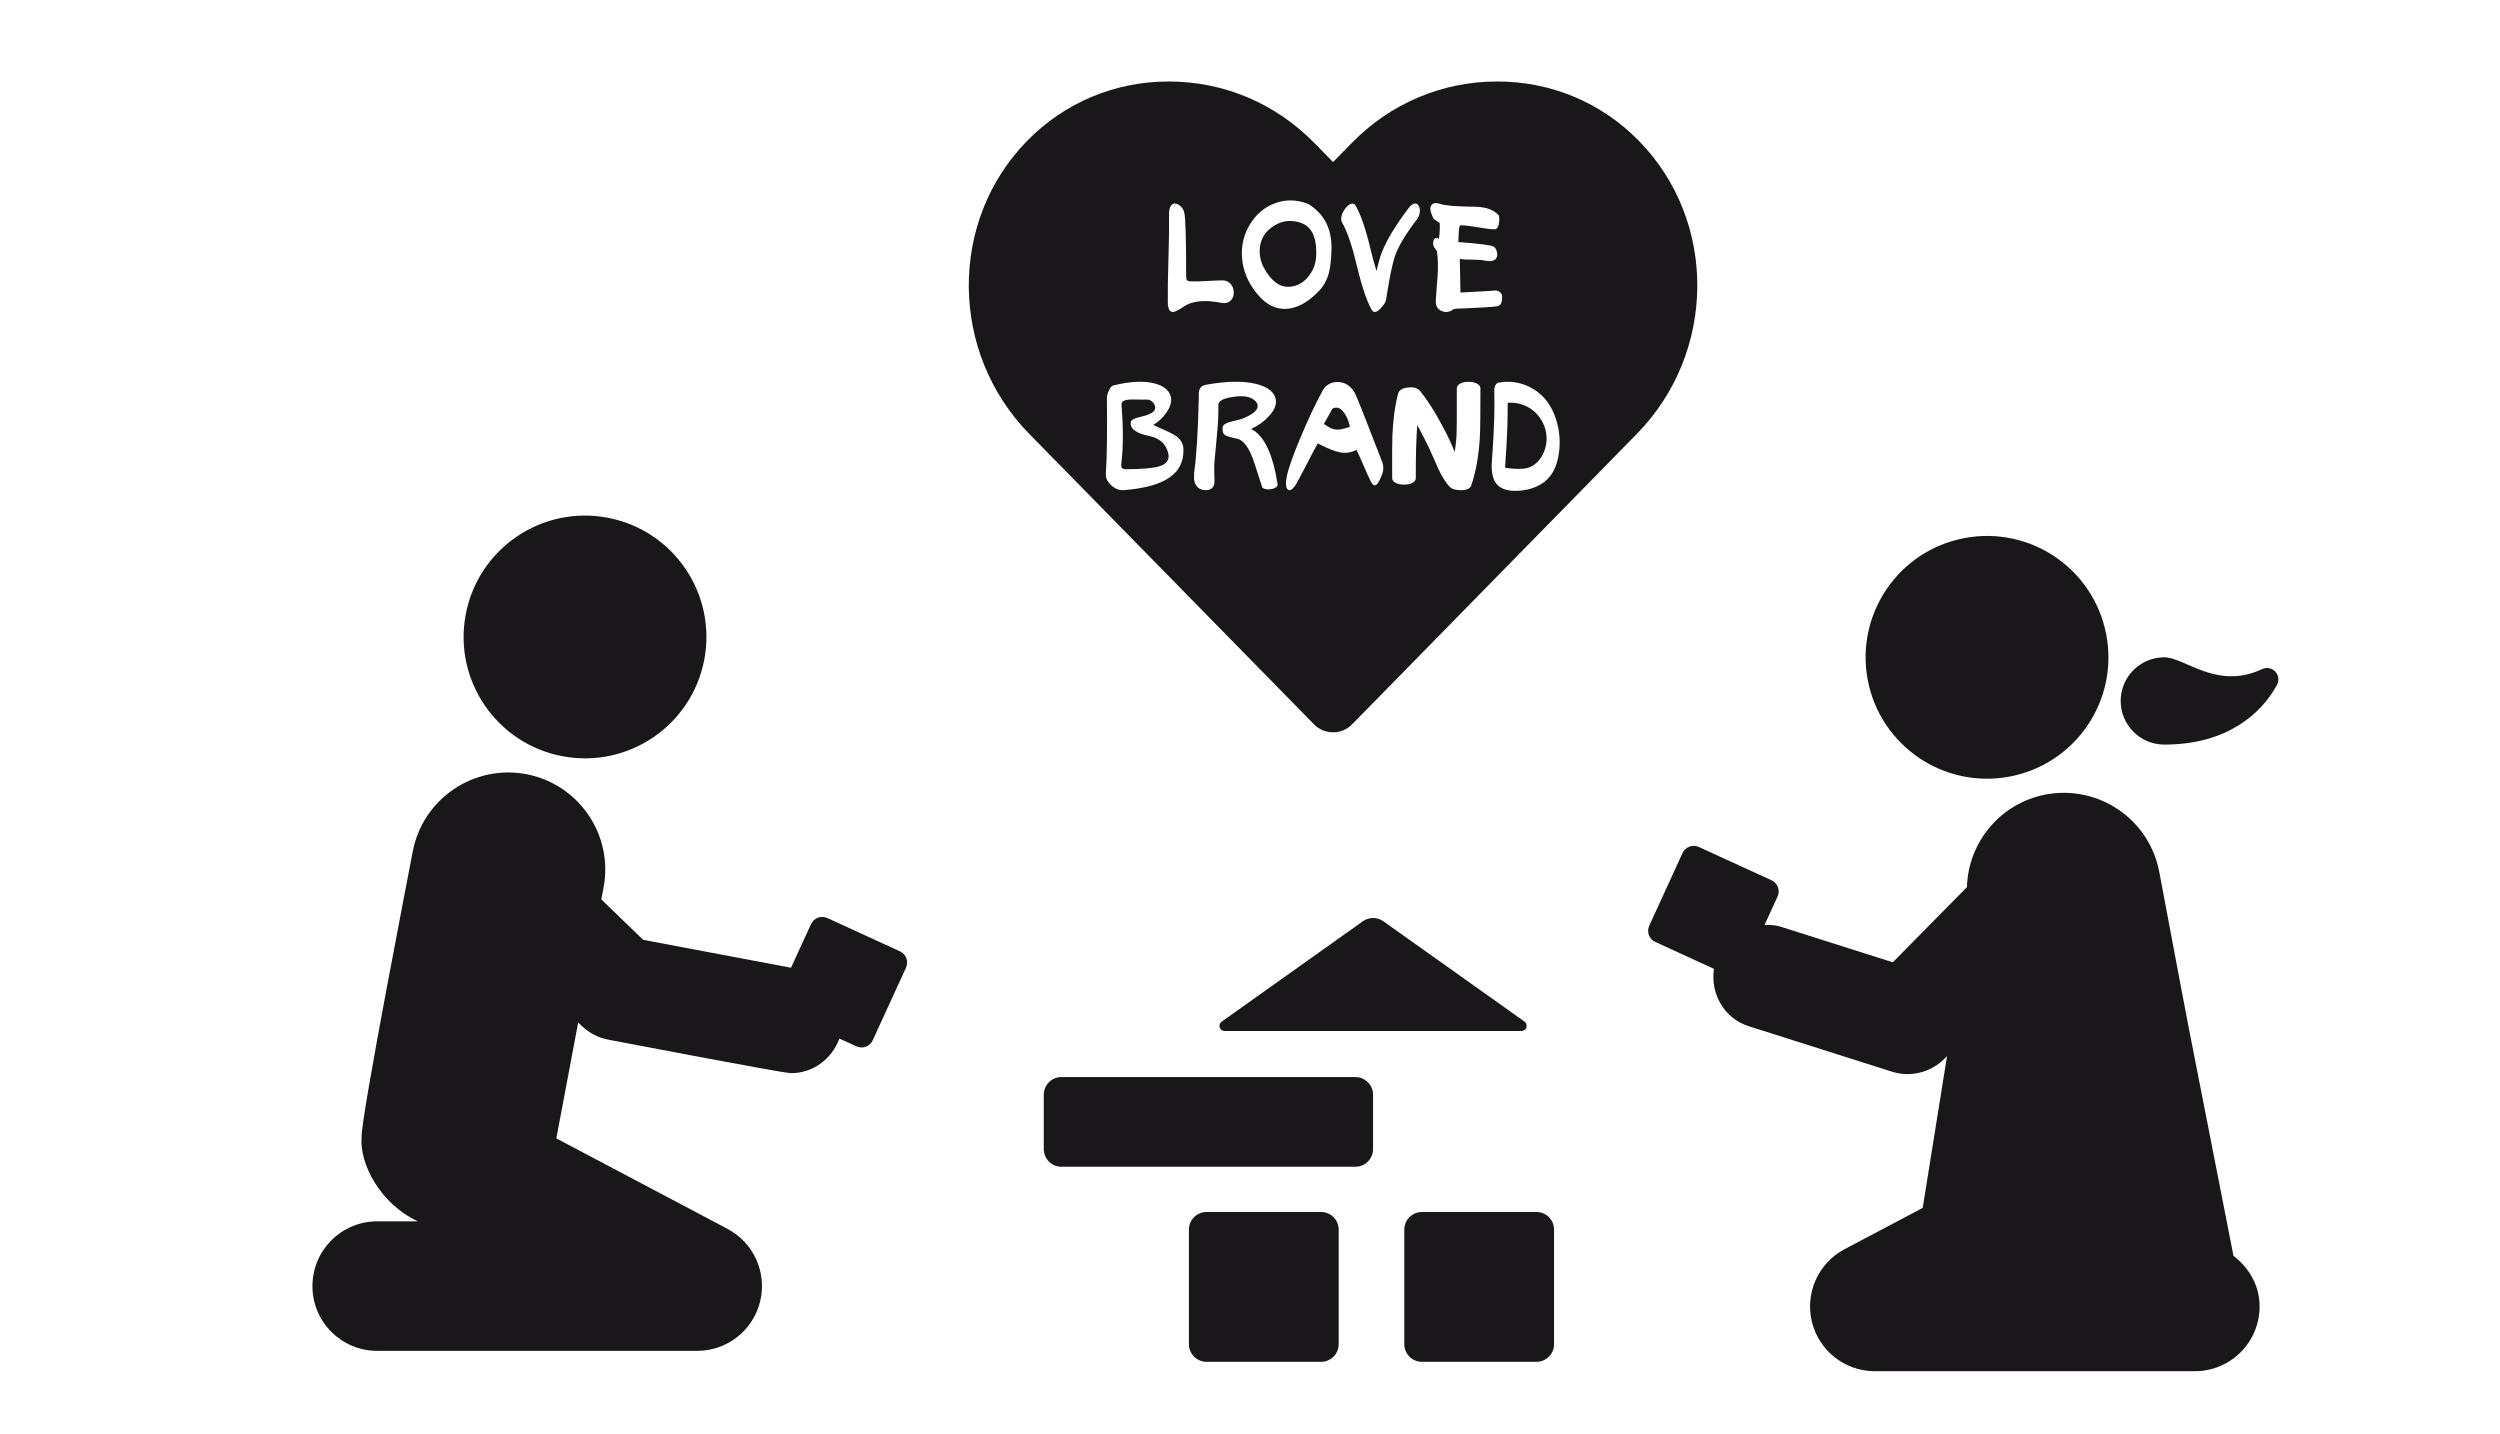
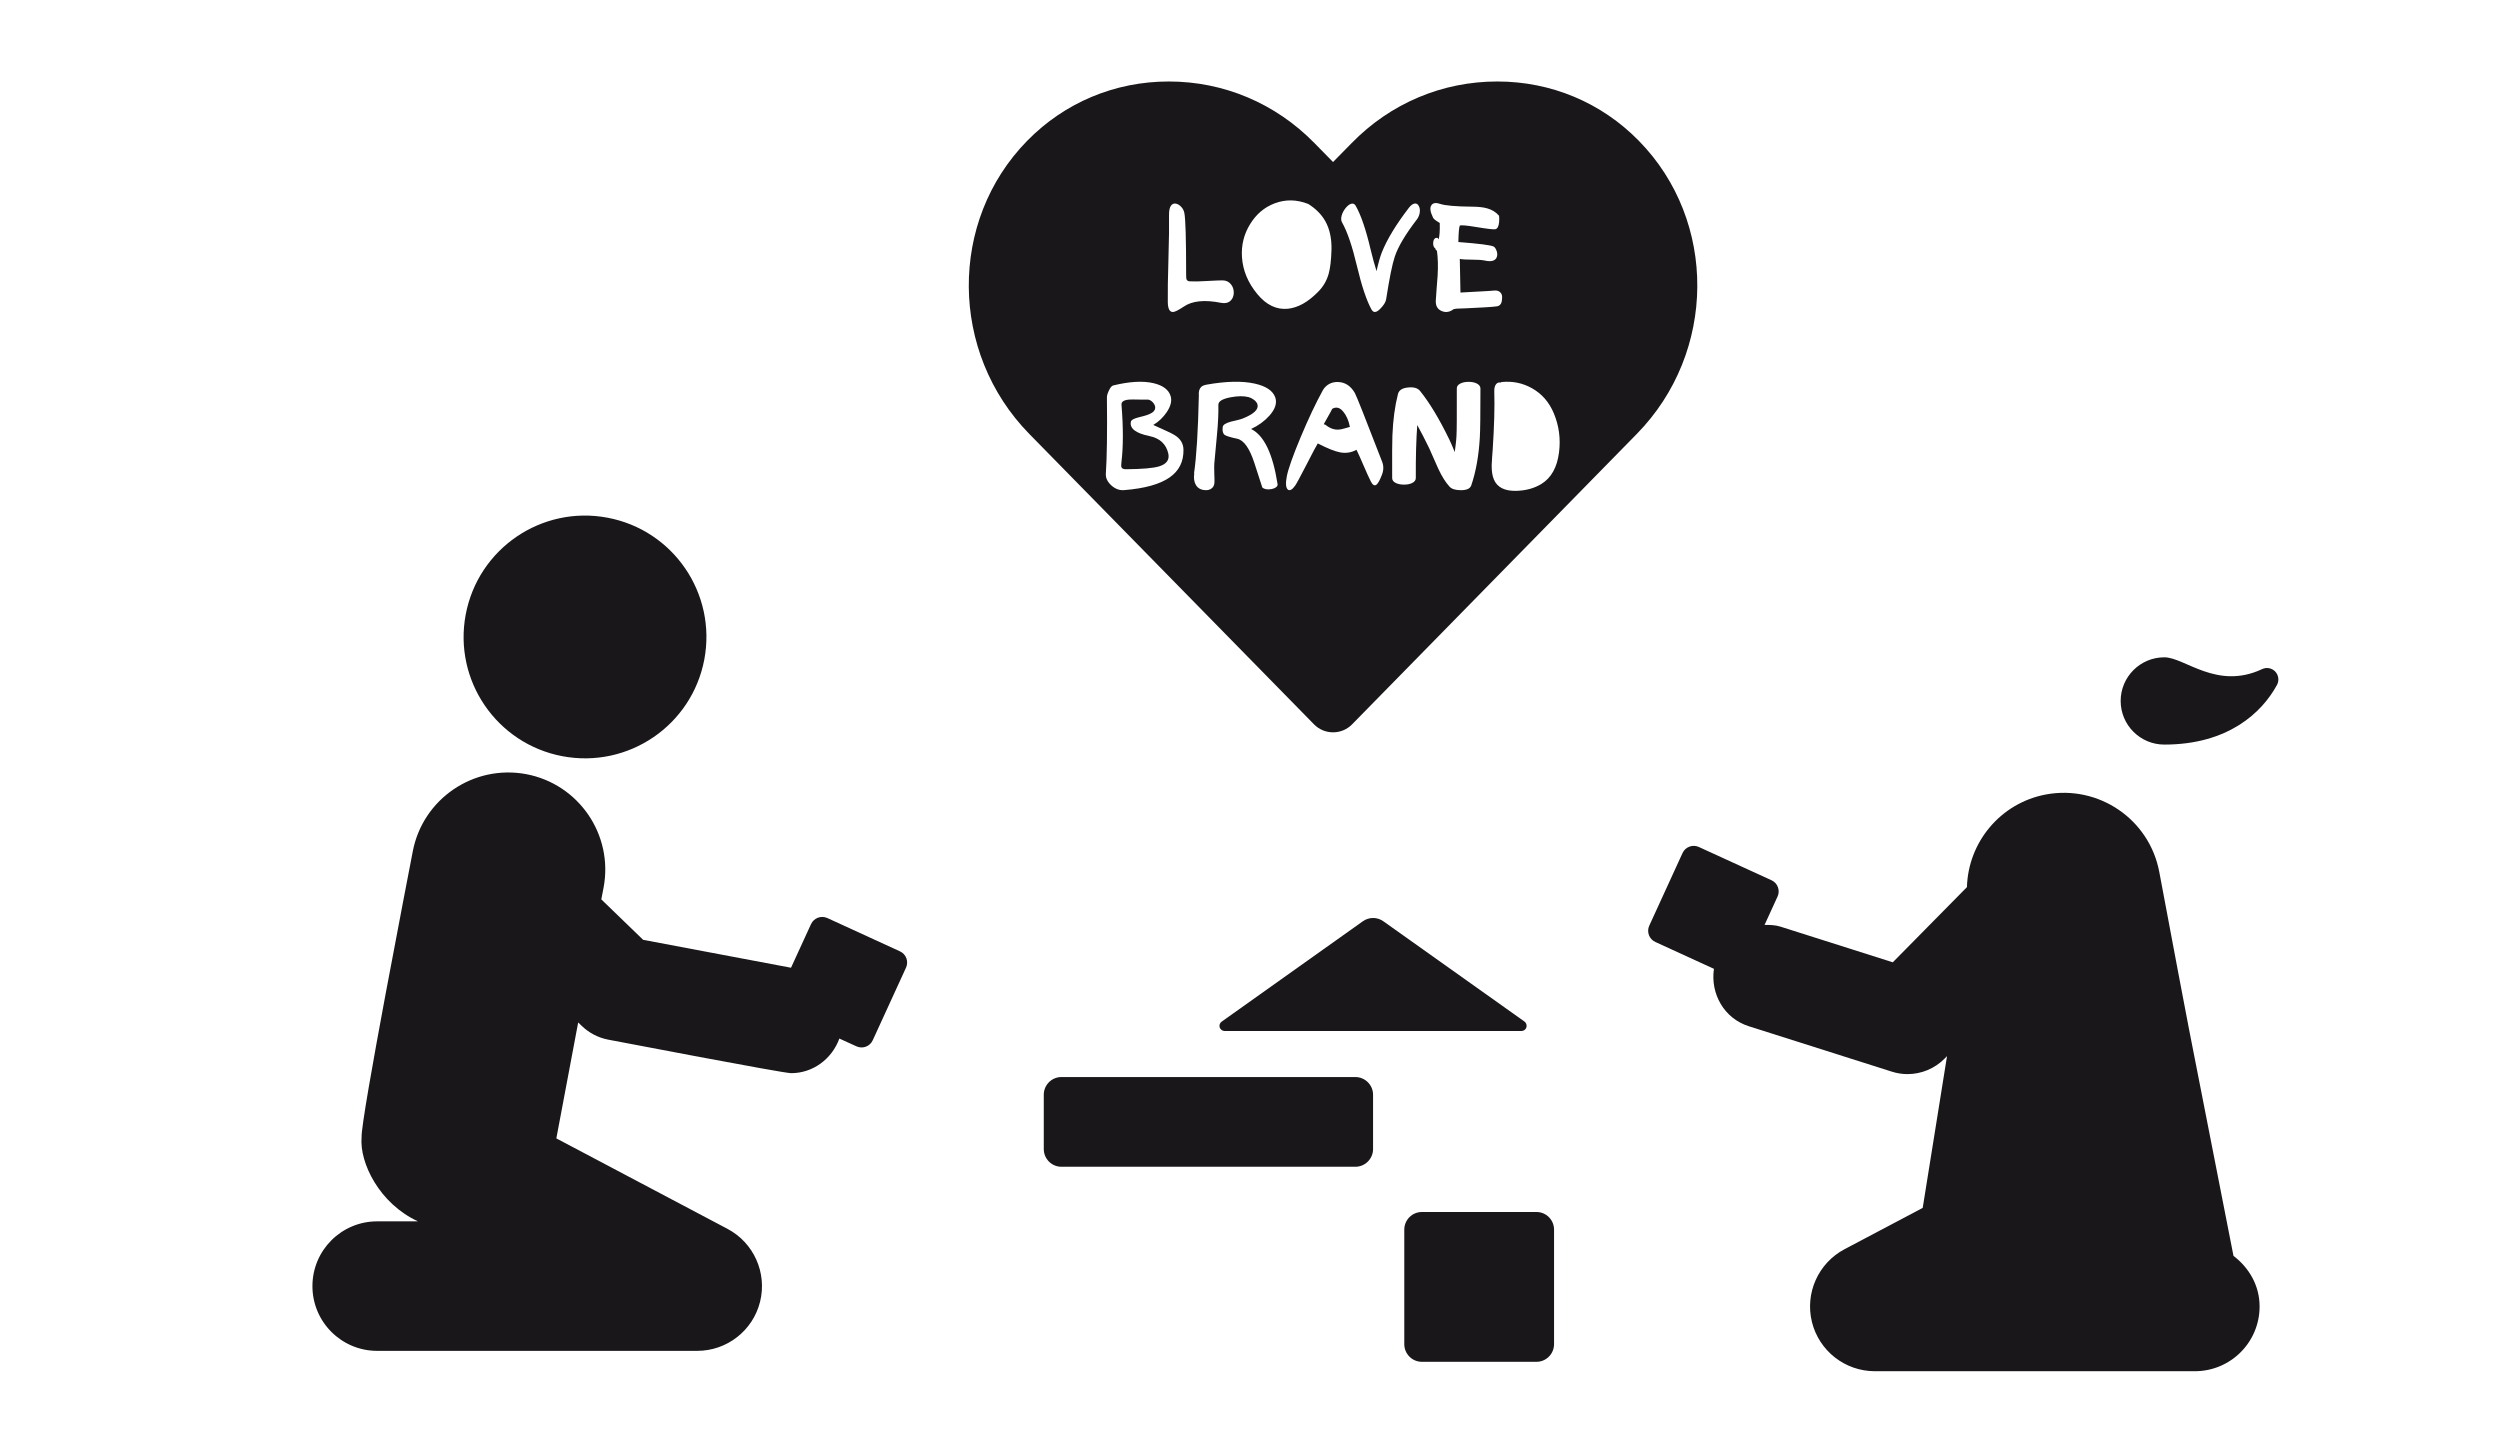
<svg xmlns="http://www.w3.org/2000/svg" version="1.0" id="Layer_1" width="143" height="82" viewBox="-18.729 -12.296 143 82" overflow="visible" enable-background="new -18.729 -12.296 143 82" xml:space="preserve">
  <path id="XMLID_119_" fill="#1A171B" d="M13.445,30.96c3.77,0.711,7.401-1.766,8.113-5.535c0.708-3.77-1.768-7.4-5.539-8.109  c-3.771-0.711-7.399,1.77-8.109,5.537C7.199,26.622,9.678,30.249,13.445,30.96z" />
  <path id="XMLID_118_" fill="#1A171B" d="M109.026,59.539c-3.172-16.162-2.197-11.1-4.244-21.959  c-0.566-3.016-3.469-4.992-6.486-4.432c-2.613,0.492-4.447,2.744-4.516,5.299l-4.242,4.301l-6.428-2.041  c-0.303-0.096-0.607-0.098-0.906-0.098l0.742-1.621c0.08-0.17,0.086-0.363,0.021-0.539s-0.195-0.318-0.367-0.395l-4.154-1.902  c-0.354-0.162-0.771-0.008-0.934,0.346L75.61,40.65c-0.08,0.17-0.086,0.365-0.021,0.541c0.064,0.174,0.197,0.316,0.369,0.395  l3.35,1.535c-0.209,1.424,0.578,2.834,1.992,3.283L89.477,49c0.297,0.096,0.602,0.143,0.902,0.143c0.789,0,1.561-0.314,2.129-0.893  l0.133-0.137l-1.391,8.682l-4.471,2.363c-1.504,0.795-2.273,2.514-1.865,4.166c0.41,1.652,1.895,2.813,3.596,2.813h18.307  c2.045,0,3.703-1.658,3.703-3.703C110.52,61.232,109.913,60.215,109.026,59.539z" />
-   <path id="XMLID_117_" fill="#1A171B" d="M96.219,32.125c3.764-0.711,6.246-4.338,5.533-8.107c-0.709-3.768-4.338-6.248-8.109-5.537  c-3.77,0.709-6.248,4.34-5.539,8.109C88.817,30.359,92.448,32.836,96.219,32.125z" />
  <path id="XMLID_116_" fill="#1A171B" d="M111.417,26.119c-0.191-0.203-0.498-0.264-0.754-0.141c-2.588,1.215-4.42-0.676-5.594-0.676  c-1.377,0-2.496,1.119-2.496,2.496c0,1.379,1.119,2.496,2.496,2.496c3.643,0,5.584-1.822,6.447-3.416  C111.649,26.631,111.608,26.324,111.417,26.119z" />
-   <path id="XMLID_115_" fill="#1A171B" d="M56.836,57.03h-6.552c-0.556,0-1.007,0.45-1.007,1.01v6.549  c0,0.558,0.451,1.011,1.007,1.011h6.552c0.558,0,1.008-0.453,1.008-1.011V58.04C57.844,57.48,57.394,57.03,56.836,57.03z" />
  <path id="XMLID_114_" fill="#1A171B" d="M69.155,57.03h-6.551c-0.555,0-1.008,0.45-1.008,1.01v6.549c0,0.558,0.45,1.011,1.008,1.011  h6.551c0.558,0,1.008-0.453,1.008-1.011V58.04C70.163,57.48,69.712,57.03,69.155,57.03z" />
  <path id="XMLID_113_" fill="#1A171B" d="M30.259,47.554c0.353,0.162,0.771,0.01,0.933-0.348l1.903-4.152  c0.079-0.17,0.084-0.363,0.021-0.539c-0.064-0.174-0.195-0.316-0.369-0.395l-4.151-1.904c-0.354-0.16-0.771-0.008-0.935,0.348  l-1.144,2.494l-8.458-1.596l-2.393-2.314l0.13-0.676c0.569-3.014-1.416-5.92-4.43-6.488c-3.008-0.561-5.917,1.416-6.487,4.432  c-0.201,1.064-2.97,15.254-2.925,16.336c-0.128,1.469,1.027,3.803,3.225,4.813H2.846c-2.047,0-3.704,1.658-3.704,3.705  c0,2.045,1.657,3.703,3.704,3.703h18.305c1.703,0,3.187-1.16,3.597-2.811c0.409-1.654-0.361-3.373-1.865-4.168l-9.789-5.174  l1.249-6.631l0.199,0.191c0.419,0.408,0.951,0.684,1.526,0.793c0.462,0.086,9.986,1.916,10.456,1.916  c1.245,0,2.331-0.807,2.759-1.98L30.259,47.554z" />
  <path id="XMLID_112_" fill="#1A171B" d="M58.799,49.311H41.983c-0.556,0-1.008,0.453-1.008,1.01v3.111  c0,0.557,0.452,1.011,1.008,1.011h16.816c0.554,0,1.011-0.454,1.011-1.011v-3.111C59.81,49.765,59.353,49.311,58.799,49.311z" />
  <path id="XMLID_111_" fill="#1A171B" d="M68.301,46.677c0.123,0,0.243-0.084,0.28-0.204c0.036-0.124-0.006-0.258-0.106-0.334  l-8.077-5.739c-0.351-0.249-0.82-0.249-1.171,0l-8.073,5.739c-0.112,0.076-0.154,0.21-0.117,0.334  c0.042,0.12,0.158,0.204,0.282,0.204H68.301z" />
-   <path fill="#1A171B" d="M54.828,4.103c0.479,0.039,0.888-0.134,1.228-0.518c0.317-0.357,0.485-0.782,0.502-1.277  c0.027-0.727-0.112-1.25-0.419-1.571c-0.199-0.205-0.488-0.332-0.867-0.381c-0.426-0.056-0.836,0.055-1.231,0.332  c-0.459,0.321-0.698,0.764-0.717,1.331c-0.017,0.456,0.138,0.91,0.464,1.36C54.113,3.831,54.459,4.073,54.828,4.103z" />
  <path fill="#1A171B" d="M75.015-4.239c-2.143-2.192-5.023-3.396-8.1-3.396c-3.147,0-6.106,1.247-8.33,3.524l-1.064,1.083  l-1.063-1.083c-2.23-2.278-5.189-3.524-8.336-3.524c-3.077,0-5.956,1.205-8.099,3.396c-4.497,4.587-4.443,12.105,0.122,16.762  l16.29,16.616c0.3,0.304,0.693,0.454,1.089,0.454c0.39,0,0.784-0.15,1.084-0.454l16.29-16.616  C79.463,7.867,79.517,0.348,75.015-4.239z M52.78,0.52c0.348-0.566,0.813-0.96,1.396-1.182c0.625-0.238,1.268-0.227,1.929,0.033  c0.434,0.273,0.759,0.603,0.975,0.987c0.251,0.451,0.368,0.997,0.352,1.638c-0.017,0.589-0.071,1.049-0.165,1.381  c-0.116,0.401-0.321,0.745-0.614,1.033c-0.566,0.575-1.138,0.893-1.712,0.954c-0.652,0.066-1.237-0.214-1.754-0.842  c-0.533-0.646-0.825-1.349-0.875-2.106C52.266,1.73,52.422,1.098,52.78,0.52z M48.174,15.013c-0.558,0.39-1.426,0.632-2.604,0.726  c-0.268,0.022-0.514-0.07-0.738-0.277c-0.221-0.205-0.323-0.426-0.307-0.664c0.063-0.926,0.084-2.369,0.062-4.329  c-0.008-0.111,0.029-0.251,0.112-0.423c0.083-0.177,0.166-0.275,0.249-0.294c0.935-0.229,1.704-0.272,2.31-0.129  c0.542,0.13,0.867,0.378,0.975,0.743c0.08,0.268,0.005,0.572-0.224,0.912c-0.205,0.304-0.462,0.549-0.771,0.734  c0.13,0.063,0.353,0.165,0.667,0.303c0.249,0.11,0.43,0.2,0.543,0.27c0.34,0.205,0.513,0.485,0.518,0.842  C48.979,14.105,48.715,14.635,48.174,15.013z M48.376,5.55c-0.199,0.011-0.301-0.177-0.307-0.564  c-0.008-0.547,0.004-1.379,0.037-2.496c0.033-1.098,0.044-1.923,0.033-2.476c-0.005-0.249,0.032-0.431,0.112-0.547  c0.069-0.097,0.162-0.135,0.278-0.116c0.104,0.02,0.206,0.079,0.302,0.178c0.097,0.105,0.158,0.221,0.183,0.349  c0.069,0.32,0.104,1.486,0.104,3.495c0,0.161,0.005,0.259,0.017,0.295c0.025,0.08,0.09,0.123,0.195,0.128  c0.241,0.014,0.555,0.008,0.941-0.017c0.462-0.025,0.77-0.038,0.925-0.038c0.205,0,0.368,0.076,0.489,0.229  c0.108,0.135,0.16,0.297,0.158,0.485c-0.006,0.188-0.066,0.337-0.183,0.448c-0.133,0.125-0.31,0.166-0.531,0.125  c-0.954-0.191-1.672-0.118-2.156,0.22C48.683,5.441,48.484,5.541,48.376,5.55z M54.262,15.573c-0.059,0.047-0.14,0.082-0.245,0.104  c-0.24,0.047-0.421,0.017-0.543-0.091c0.003,0.003-0.147-0.463-0.452-1.397c-0.274-0.843-0.601-1.306-0.983-1.389  c-0.393-0.083-0.632-0.156-0.717-0.22c-0.102-0.075-0.14-0.226-0.112-0.452c0.017-0.122,0.17-0.223,0.46-0.303  c0.044-0.014,0.166-0.043,0.365-0.087c0.144-0.036,0.247-0.066,0.311-0.091c0.644-0.257,0.928-0.525,0.854-0.805  c-0.028-0.102-0.1-0.195-0.216-0.278c-0.097-0.072-0.195-0.12-0.294-0.145c-0.271-0.072-0.618-0.068-1.041,0.012  c-0.462,0.089-0.691,0.232-0.688,0.432c0.011,0.476-0.015,1.045-0.079,1.708c-0.097,0.998-0.148,1.548-0.153,1.65  c-0.008,0.097-0.008,0.288,0,0.572c0.011,0.288,0.014,0.462,0.008,0.522c-0.011,0.174-0.087,0.297-0.229,0.369  c-0.069,0.036-0.138,0.056-0.207,0.058c-0.296,0.008-0.504-0.091-0.626-0.298c-0.103-0.174-0.133-0.399-0.091-0.676l-0.017,0.033  c0.141-0.948,0.233-2.435,0.278-4.461c-0.02-0.232,0.025-0.399,0.133-0.502c0.066-0.063,0.171-0.108,0.315-0.133  c1.12-0.199,2.037-0.218,2.753-0.058c0.639,0.144,1.026,0.402,1.165,0.775c0.119,0.329,0.007,0.684-0.336,1.065  c-0.279,0.31-0.626,0.562-1.041,0.755c0.735,0.359,1.24,1.408,1.513,3.147C54.36,15.46,54.332,15.52,54.262,15.573z M60.318,14.86  c-0.116,0.301-0.219,0.489-0.308,0.564c-0.113,0.091-0.224,0.029-0.331-0.187c-0.103-0.202-0.239-0.503-0.411-0.904  c-0.18-0.417-0.314-0.718-0.406-0.9c-0.29,0.158-0.599,0.208-0.925,0.149c-0.304-0.055-0.733-0.227-1.289-0.514  c-0.063,0.091-0.275,0.489-0.635,1.194c-0.362,0.702-0.582,1.109-0.659,1.219c-0.083,0.119-0.162,0.198-0.236,0.236  c-0.074,0.036-0.137,0.032-0.187-0.013c-0.113-0.107-0.131-0.36-0.054-0.759c0.083-0.425,0.346-1.167,0.788-2.227  c0.447-1.067,0.873-1.967,1.276-2.699c0.086-0.149,0.206-0.267,0.361-0.353c0.151-0.08,0.317-0.117,0.497-0.112  c0.412,0.011,0.735,0.222,0.971,0.634c0.08,0.136,0.599,1.441,1.555,3.918C60.422,14.347,60.42,14.597,60.318,14.86z M60.221,5.367  C60,5.594,59.834,5.609,59.724,5.413c-0.285-0.514-0.564-1.348-0.838-2.5c-0.269-1.136-0.552-1.965-0.85-2.488  c-0.059-0.103-0.065-0.234-0.021-0.394c0.042-0.149,0.115-0.289,0.22-0.419c0.105-0.133,0.209-0.215,0.312-0.249  c0.116-0.036,0.206,0.001,0.27,0.112C59.117,0,59.402,0.832,59.669,1.971c0.113,0.473,0.227,0.878,0.34,1.243  c0.104-0.467,0.205-0.829,0.304-1.077c0.298-0.744,0.813-1.591,1.542-2.542c0.119-0.155,0.234-0.237,0.345-0.249  c0.094-0.011,0.168,0.035,0.224,0.137c0.056,0.097,0.074,0.216,0.059,0.356c-0.018,0.152-0.071,0.289-0.162,0.411  c-0.661,0.86-1.084,1.571-1.269,2.136c-0.145,0.431-0.309,1.244-0.494,2.438C60.533,4.984,60.42,5.165,60.221,5.367z M65.917,12.728  c-0.061,1.053-0.225,1.965-0.489,2.737c-0.063,0.186-0.26,0.278-0.589,0.278c-0.31,0-0.525-0.065-0.647-0.195  c-0.229-0.246-0.447-0.593-0.655-1.041c-0.052-0.11-0.138-0.304-0.257-0.58c-0.104-0.249-0.19-0.442-0.257-0.581  c-0.243-0.504-0.468-0.935-0.685-1.33c-0.061,0.821-0.089,1.83-0.083,3.035c0,0.116-0.07,0.21-0.211,0.282  c-0.125,0.061-0.278,0.091-0.46,0.091c-0.186,0-0.342-0.03-0.469-0.091c-0.142-0.069-0.212-0.163-0.212-0.282  c-0.006-1.288-0.001-2.097,0.013-2.426c0.036-0.904,0.143-1.699,0.319-2.384c0.055-0.218,0.249-0.343,0.58-0.373  c0.321-0.033,0.548,0.032,0.681,0.195c0.547,0.677,1.106,1.606,1.679,2.787c0.069,0.144,0.156,0.344,0.262,0.601  c0.019,0.045,0.029,0.07,0.046,0.111c0.037-0.302,0.082-0.595,0.099-0.928c0.018-0.296,0.022-1.201,0.018-2.716  c0-0.116,0.068-0.209,0.207-0.278c0.127-0.063,0.281-0.095,0.464-0.095c0.186,0,0.341,0.031,0.465,0.091  c0.141,0.072,0.213,0.166,0.216,0.282C65.953,11.371,65.942,12.309,65.917,12.728z M64.584,5.359  c-0.05,0.008-0.104,0.018-0.165,0.029c-0.225,0.171-0.452,0.207-0.685,0.107c-0.238-0.102-0.35-0.3-0.336-0.593  c0.009-0.185,0.024-0.424,0.05-0.717c0.027-0.351,0.046-0.583,0.054-0.697c0.033-0.547,0.021-1.025-0.037-1.435  c-0.11-0.103-0.13-0.146-0.058-0.133c-0.056-0.011-0.099-0.051-0.129-0.12c-0.027-0.066-0.037-0.141-0.029-0.224  c0.006-0.086,0.029-0.154,0.07-0.204c0.045-0.055,0.103-0.075,0.175-0.058c0.035,0.009,0.047,0.02,0.033,0.033  c-0.015,0.017-0.003,0.029,0.033,0.038c0.055-0.166,0.077-0.474,0.065-0.925c0.015,0.008-0.055-0.036-0.207-0.133  c-0.088-0.055-0.149-0.117-0.183-0.187c-0.16-0.329-0.188-0.564-0.083-0.705c0.095-0.127,0.256-0.151,0.485-0.071  c0.29,0.1,0.909,0.153,1.858,0.162c0.354,0.003,0.634,0.035,0.842,0.096c0.278,0.077,0.506,0.218,0.68,0.423  c0.014,0.116,0.015,0.233,0.004,0.353C67,0.643,66.93,0.781,66.812,0.814c-0.086,0.025-0.454-0.017-1.104-0.125  c-0.605-0.1-0.919-0.123-0.941-0.07c-0.041,0.105-0.067,0.415-0.078,0.929c1.183,0.091,1.854,0.177,2.015,0.257  c0.061,0.031,0.113,0.1,0.157,0.208c0.047,0.111,0.063,0.217,0.046,0.319c-0.02,0.122-0.08,0.208-0.183,0.261  c-0.118,0.061-0.289,0.066-0.51,0.017c-0.166-0.036-0.413-0.054-0.742-0.054c-0.334,0-0.568-0.014-0.701-0.042  c0,0.005,0.013,0.647,0.038,1.924c0.154-0.008,0.403-0.022,0.746-0.042c0.34-0.019,0.542-0.03,0.605-0.033  c0.107-0.002,0.226-0.01,0.353-0.021c0.157-0.014,0.24-0.021,0.248-0.021c0.136-0.008,0.244,0.026,0.324,0.104  c0.071,0.069,0.107,0.157,0.107,0.265c0,0.183-0.024,0.314-0.074,0.394c-0.05,0.077-0.121,0.125-0.212,0.141  c-0.133,0.02-0.367,0.039-0.705,0.059C65.279,5.334,64.74,5.359,64.584,5.359z M70.447,13.579c-0.107,0.86-0.446,1.464-1.016,1.812  c-0.406,0.246-0.885,0.376-1.435,0.39c-0.658,0.014-1.082-0.201-1.272-0.643c-0.092-0.215-0.135-0.493-0.129-0.833  c0.003-0.116,0.011-0.263,0.024-0.439c0.022-0.257,0.033-0.399,0.033-0.427c0.089-1.354,0.119-2.467,0.092-3.338  c-0.006-0.19,0.028-0.332,0.104-0.423c0.069-0.083,0.153-0.112,0.255-0.091c0.025-0.012,0.047-0.03,0.077-0.033  c0.619-0.058,1.189,0.06,1.712,0.353c0.572,0.318,0.992,0.8,1.261,1.447C70.449,12.068,70.546,12.81,70.447,13.579z" />
  <path fill="#1A171B" d="M47.009,12.645c-0.774-0.16-1.125-0.431-1.053-0.813c0.019-0.105,0.174-0.192,0.464-0.261  c0.373-0.088,0.621-0.174,0.742-0.257c0.191-0.127,0.235-0.289,0.133-0.485c-0.042-0.075-0.098-0.138-0.17-0.191  c-0.072-0.052-0.138-0.077-0.199-0.075c-0.116,0.003-0.301,0.001-0.556-0.004c-0.227-0.006-0.39-0.006-0.489,0  c-0.324,0.022-0.477,0.122-0.46,0.298c0.105,1.308,0.104,2.404-0.004,3.289c-0.02,0.149-0.017,0.249,0.008,0.298  c0.033,0.066,0.115,0.1,0.245,0.1c0.923-0.005,1.556-0.06,1.899-0.162c0.434-0.133,0.61-0.38,0.527-0.742  C47.971,13.099,47.608,12.767,47.009,12.645z" />
  <path fill="#1A171B" d="M57.477,11.086c0.009-0.002-0.154,0.292-0.489,0.883l0.092,0.029c0.257,0.208,0.515,0.3,0.775,0.278  c0.088-0.006,0.195-0.028,0.323-0.066c0.177-0.053,0.279-0.082,0.307-0.087c-0.069-0.365-0.2-0.661-0.394-0.887  C57.906,11.012,57.701,10.962,57.477,11.086z" />
-   <path fill="#1A171B" d="M68.611,10.958c-0.344-0.173-0.711-0.238-1.101-0.216c0.008,0.91-0.027,1.938-0.11,3.098  c-0.021,0.274-0.032,0.47-0.037,0.6c0.02,0.008,0.035,0.013,0.062,0.027l0.149,0.024c0.384,0.039,0.689,0.043,0.916,0.013  c0.246-0.036,0.468-0.143,0.664-0.319c0.188-0.168,0.333-0.381,0.436-0.639c0.104-0.257,0.153-0.528,0.145-0.813  c-0.008-0.301-0.079-0.583-0.211-0.846C69.315,11.472,69.011,11.163,68.611,10.958z" />
</svg>